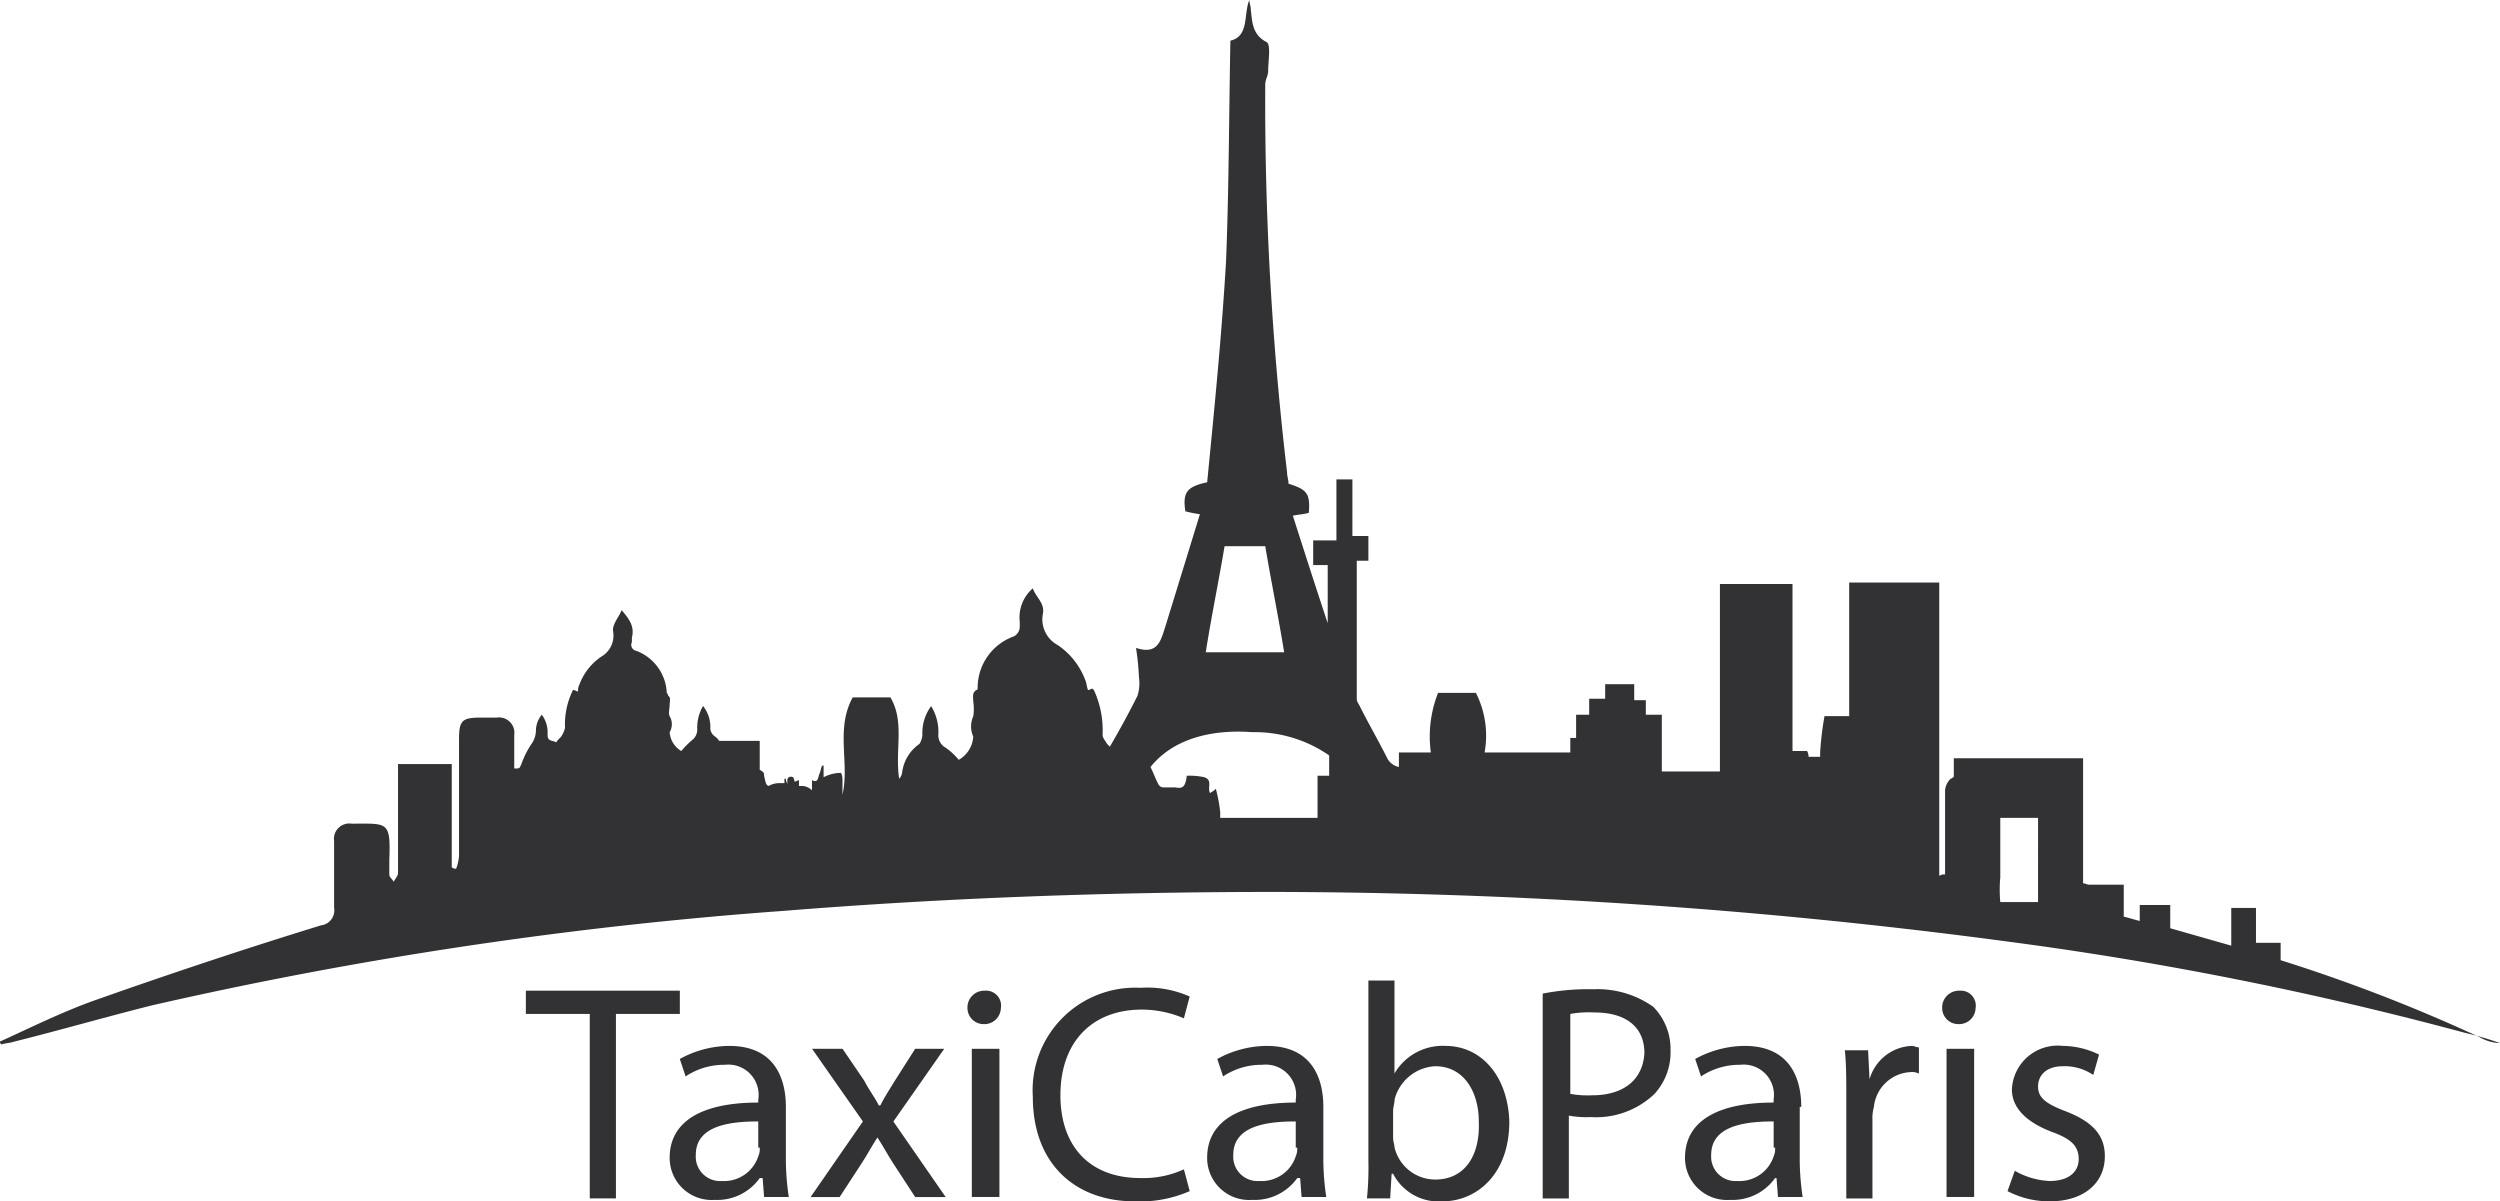
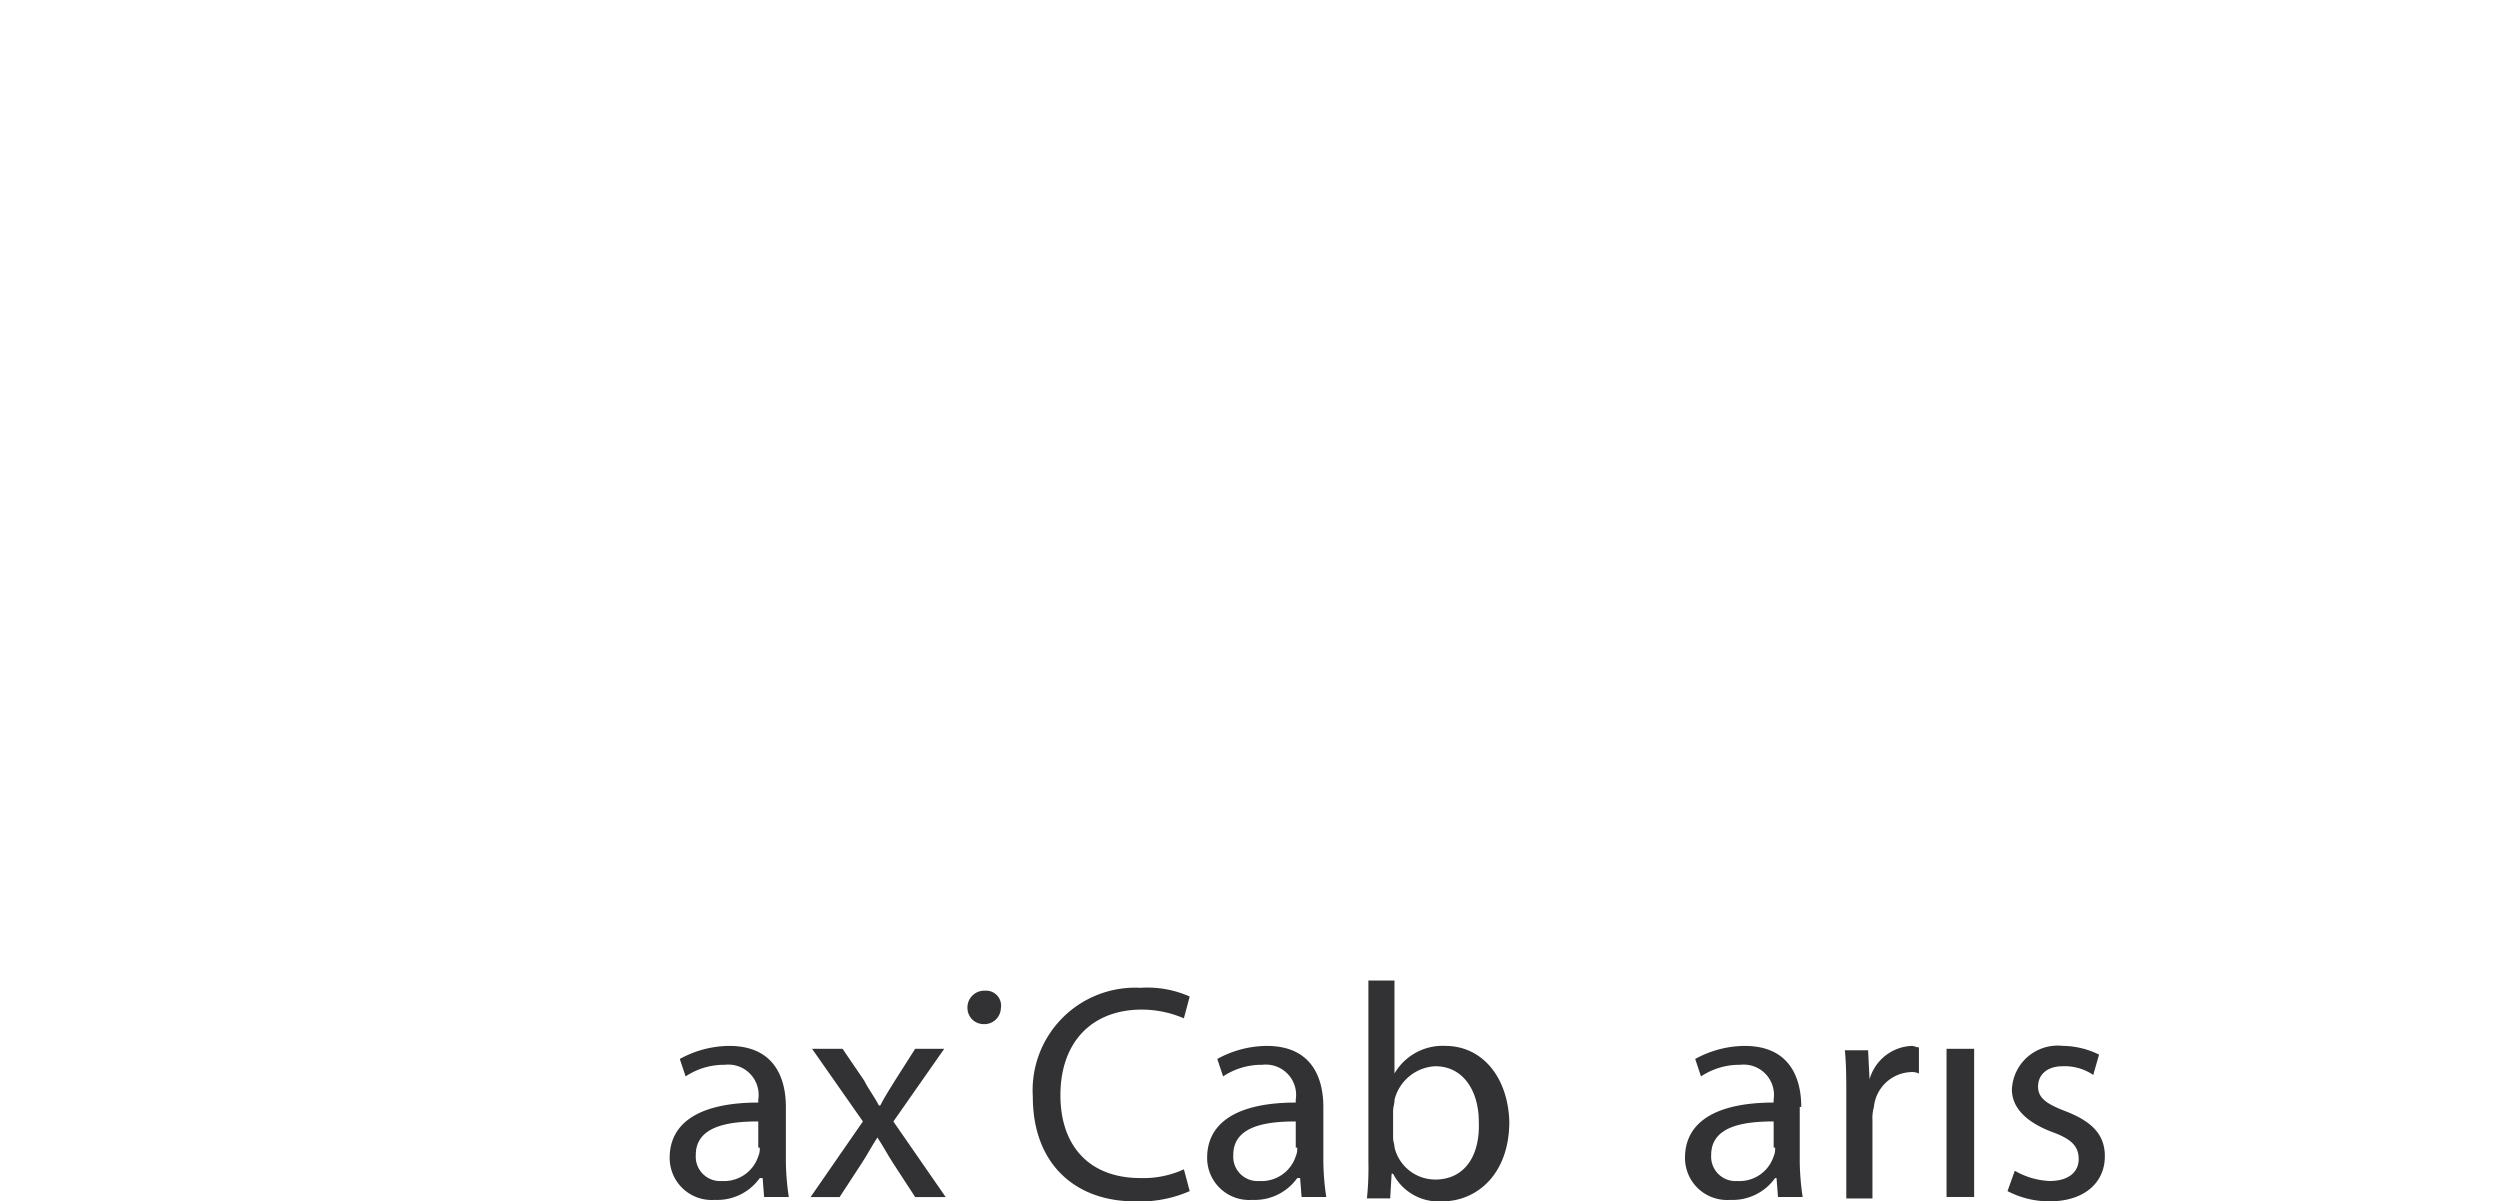
<svg xmlns="http://www.w3.org/2000/svg" width="146.722" height="70.505" viewBox="0 0 146.722 70.505">
  <g id="taxicabparis-logo" transform="translate(-2.5 -9.4)">
-     <path id="Tracé_44410" data-name="Tracé 44410" d="M148.028,70.271a97.167,97.167,0,0,0-11.68-4.518V64.73H134.9V62.684H133.45V64.9l-3.581-1.023V62.513h-1.79v.938c-.341-.085-.6-.171-.938-.256V61.32h-2.046c-.085,0-.256-.085-.341-.085V53.9h-7.588v1.108c-.085,0-.085.085-.171.085a1.052,1.052,0,0,0-.341.682v4.945a.513.513,0,0,0-.341.085V43.587h-5.286V51.43h-1.449a18.161,18.161,0,0,0-.256,2.131v.256h-.682a.644.644,0,0,0-.085-.341H107.7v-9.8H103.44v11h-3.41V51.345h-.938v-.853H98.41v-.938H96.705v.853h-.938v.938H95v1.364h-.341v.853h-5.03a5.536,5.536,0,0,0-.512-3.5H86.9a6.971,6.971,0,0,0-.426,3.5H84.6v.853a.99.99,0,0,1-.682-.512c-.512-1.023-1.108-2.046-1.62-3.069-.085-.171-.171-.256-.171-.426v-8.1h.682V40.859h-.938V37.534h-.938v3.581H79.569v1.449h.853v3.41c-.682-2.046-1.364-4.177-2.046-6.309.426-.085.682-.085.938-.171.085-1.108-.085-1.364-1.194-1.705,0-.256-.085-.426-.085-.682a185.219,185.219,0,0,1-1.279-22.763c0-.256.171-.512.171-.767,0-.6.171-1.535-.085-1.705-.853-.426-.853-1.194-.938-1.961,0-.171-.085-.341-.085-.512-.341.853,0,2.131-1.108,2.387-.085,4.348-.085,8.7-.256,12.959-.256,4.348-.682,8.611-1.108,12.959-1.194.256-1.449.6-1.279,1.705a7.385,7.385,0,0,0,.853.171l-2.046,6.65c-.256.767-.426,1.62-1.705,1.194a14.349,14.349,0,0,1,.171,1.705,2.454,2.454,0,0,1-.085,1.108c-.512,1.023-1.023,1.961-1.62,2.984l-.171-.171c-.085-.171-.256-.341-.256-.512A5.638,5.638,0,0,0,66.7,49.9l-.085-.085c-.085,0-.171.085-.256.085-.085-.171-.085-.426-.171-.6a4.261,4.261,0,0,0-1.62-2.046,1.714,1.714,0,0,1-.853-1.876c.085-.6-.426-.938-.6-1.449a2.248,2.248,0,0,0-.767,1.961v.256a.644.644,0,0,1-.341.6,3.206,3.206,0,0,0-2.131,2.984c0,.085,0,.171-.085.171-.256.171-.171.426-.171.682a2.858,2.858,0,0,1,0,.853,1.453,1.453,0,0,0,0,1.194,1.691,1.691,0,0,1-.853,1.364,3.665,3.665,0,0,0-.853-.767.831.831,0,0,1-.341-.767,2.893,2.893,0,0,0-.426-1.62,2.657,2.657,0,0,0-.512,1.705,1.212,1.212,0,0,1-.171.512,2.418,2.418,0,0,0-1.023,1.705.646.646,0,0,1-.171.341c-.256-1.705.341-3.325-.512-4.774H52.544c-1.023,1.876-.171,3.836-.6,5.712h0V55.1a.882.882,0,0,0-.085-.341,2.231,2.231,0,0,0-1.023.256v-.682h-.085c-.085.171-.085.341-.171.512-.085.256-.085.512-.426.341v.6a.839.839,0,0,0-.682-.256H49.39v-.341c-.085,0-.171.085-.256.085a.859.859,0,0,0-.085-.256c-.171-.085-.341,0-.341.171v.256h0c0-.085-.085-.171-.085-.341h-.085v.256h-.256a1.321,1.321,0,0,0-.682.171c-.171-.085-.171-.256-.256-.6a.313.313,0,0,0-.085-.256c-.085,0-.085-.085-.171-.085V52.879H44.7c-.085-.171-.256-.256-.341-.341a.646.646,0,0,1-.171-.341,2.006,2.006,0,0,0-.426-1.364,2.5,2.5,0,0,0-.341,1.364.774.774,0,0,1-.256.6,5.144,5.144,0,0,0-.682.682,1.409,1.409,0,0,1-.682-1.108.92.92,0,0,0,0-.938c-.085-.171,0-.426,0-.682,0-.171.085-.426-.085-.512a.264.264,0,0,0-.085-.171,2.758,2.758,0,0,0-1.79-2.472.357.357,0,0,1-.256-.512v-.256c.171-.682-.171-1.108-.6-1.62-.171.426-.512.767-.512,1.194a1.429,1.429,0,0,1-.682,1.535,3.411,3.411,0,0,0-1.279,1.62.769.769,0,0,0-.085.426c-.085,0-.171-.085-.256-.085a.083.083,0,0,0-.085.085,4.551,4.551,0,0,0-.426,2.131,1.44,1.44,0,0,1-.171.426c-.085.171-.256.256-.341.426-.171-.085-.341-.085-.426-.171s-.085-.171-.085-.341a1.713,1.713,0,0,0-.341-1.108,1.515,1.515,0,0,0-.341.853,1.44,1.44,0,0,1-.256.853,5.209,5.209,0,0,0-.6,1.194c-.085.171-.085.256-.256.256H32.68V52.538a.9.9,0,0,0-1.023-1.023h-.938c-1.108,0-1.279.171-1.279,1.279v6.82a2.489,2.489,0,0,1-.171.767.313.313,0,0,1-.256-.085V54.243H25.86v6.394c0,.171-.171.341-.256.512-.085-.171-.256-.256-.256-.426V59.87c.085-2.3-.085-2.131-2.217-2.131a.9.9,0,0,0-1.023,1.023v3.922a.881.881,0,0,1-.767,1.023c-4.433,1.364-8.781,2.813-13.129,4.348-1.961.682-3.836,1.62-5.712,2.472,0,.085,0,.085.085.171.256-.085.512-.085.767-.171,2.728-.682,5.371-1.449,8.1-2.131a246.332,246.332,0,0,1,37.085-5.541c9.548-.767,19.182-1.108,28.73-1.108a328.7,328.7,0,0,1,42.968,2.9,206.321,206.321,0,0,1,26.94,5.371,18.515,18.515,0,0,1,2.046.6A2.481,2.481,0,0,1,148.028,70.271Zm-25.917-7.929h-2.217a8.085,8.085,0,0,1,0-1.449V57.4h2.217ZM74.369,41.455h2.387c.341,2.046.767,4.092,1.108,6.224h-4.6C73.6,45.548,74.028,43.5,74.369,41.455ZM74.113,57.4v-.341a9.415,9.415,0,0,0-.256-1.364c-.171.171-.256.171-.341.256-.171-.341.171-.767-.341-.938a4.151,4.151,0,0,0-1.023-.085c-.085.682-.256.767-.682.682h-.682c-.171,0-.256-.085-.341-.256-.171-.341-.256-.6-.426-.938,1.364-1.705,3.666-2.217,5.968-2.046a7.676,7.676,0,0,1,4.518,1.364v1.194h-.682V57.4Z" fill="#323234" />
-     <path id="Tracé_44411" data-name="Tracé 44411" d="M47.737,77.6H38.7v1.364h3.751V89.791h1.535V78.964h3.751Z" transform="translate(-5.338 -10.057)" fill="#323234" />
    <path id="Tracé_44412" data-name="Tracé 44412" d="M55.42,84.981c0-1.705-.682-3.581-3.325-3.581a6.078,6.078,0,0,0-2.9.767l.341,1.023a4.076,4.076,0,0,1,2.3-.682A1.78,1.78,0,0,1,53.8,84.554v.171c-3.325,0-5.2,1.108-5.2,3.24a2.465,2.465,0,0,0,2.643,2.472,3.064,3.064,0,0,0,2.643-1.279h.171l.085,1.108h1.449a15.272,15.272,0,0,1-.171-2.046Zm-1.535,2.387a1.081,1.081,0,0,1-.085.512,2.109,2.109,0,0,1-2.131,1.449,1.431,1.431,0,0,1-1.535-1.535c0-1.705,1.961-1.961,3.666-1.961v1.535Z" transform="translate(-6.798 -10.617)" fill="#323234" />
    <path id="Tracé_44413" data-name="Tracé 44413" d="M66.143,81.6H64.438l-1.194,1.876c-.256.426-.6.938-.853,1.449h-.085c-.256-.512-.6-.938-.853-1.449L60.176,81.6h-1.79l2.984,4.263L58.3,90.3h1.705l1.279-1.961c.341-.512.6-1.023.938-1.535h0c.341.512.6,1.023.938,1.535L64.438,90.3h1.79l-3.069-4.433Z" transform="translate(-8.228 -10.647)" fill="#323234" />
-     <rect id="Rectangle_1751" data-name="Rectangle 1751" width="1.62" height="8.696" transform="translate(59.535 70.953)" fill="#323234" />
    <path id="Tracé_44414" data-name="Tracé 44414" d="M70.123,77.6A.985.985,0,0,0,69.1,78.623a.946.946,0,0,0,.938.938.968.968,0,0,0,1.023-.938A.878.878,0,0,0,70.123,77.6Z" transform="translate(-9.821 -10.057)" fill="#323234" />
    <path id="Tracé_44415" data-name="Tracé 44415" d="M79.994,78.679a6.3,6.3,0,0,1,2.472.512l.341-1.279a6.131,6.131,0,0,0-2.9-.512A6.019,6.019,0,0,0,73.6,83.794c0,4.007,2.558,6.138,5.968,6.138a7.252,7.252,0,0,0,3.24-.6l-.341-1.279a5.694,5.694,0,0,1-2.558.512c-2.984,0-4.689-1.876-4.689-4.859C75.22,80.554,77.1,78.679,79.994,78.679Z" transform="translate(-10.485 -10.027)" fill="#323234" />
    <path id="Tracé_44416" data-name="Tracé 44416" d="M92.42,84.981c0-1.705-.682-3.581-3.325-3.581a6.078,6.078,0,0,0-2.9.767l.341,1.023a4.076,4.076,0,0,1,2.3-.682A1.78,1.78,0,0,1,90.8,84.554v.171c-3.325,0-5.2,1.108-5.2,3.24a2.465,2.465,0,0,0,2.643,2.472,3.064,3.064,0,0,0,2.643-1.279h.171l.085,1.108h1.449a15.273,15.273,0,0,1-.171-2.046Zm-1.535,2.387a1.081,1.081,0,0,1-.085.512,2.109,2.109,0,0,1-2.131,1.449,1.431,1.431,0,0,1-1.535-1.535c0-1.705,1.961-1.961,3.666-1.961v1.535Z" transform="translate(-12.254 -10.617)" fill="#323234" />
    <path id="Tracé_44417" data-name="Tracé 44417" d="M101.2,80.736a3.27,3.27,0,0,0-2.984,1.62h0V76.9H96.685V87.471a17.839,17.839,0,0,1-.085,2.217h1.364l.085-1.449h.085a3.007,3.007,0,0,0,2.9,1.62c1.961,0,3.922-1.535,3.922-4.689C104.87,82.527,103.335,80.736,101.2,80.736Zm-.6,7.843A2.459,2.459,0,0,1,98.22,86.7c0-.171-.085-.341-.085-.6V84.573c0-.256.085-.426.085-.682a2.6,2.6,0,0,1,2.387-1.961c1.705,0,2.558,1.535,2.558,3.24C103.25,87.216,102.312,88.58,100.607,88.58Z" transform="translate(-13.876 -9.954)" fill="#323234" />
-     <path id="Tracé_44418" data-name="Tracé 44418" d="M111.684,77.5a13.825,13.825,0,0,0-2.984.256V89.777h1.535V84.917a5.645,5.645,0,0,0,1.279.085,4.959,4.959,0,0,0,3.751-1.364,3.622,3.622,0,0,0,.938-2.558,3.524,3.524,0,0,0-1.023-2.558A5.684,5.684,0,0,0,111.684,77.5Zm-.085,6.224a5.645,5.645,0,0,1-1.279-.085V78.949a6.1,6.1,0,0,1,1.449-.085c1.705,0,2.9.767,2.9,2.387C114.583,82.786,113.474,83.724,111.6,83.724Z" transform="translate(-15.661 -10.042)" fill="#323234" />
    <path id="Tracé_44419" data-name="Tracé 44419" d="M125.32,84.981c0-1.705-.682-3.581-3.325-3.581a6.078,6.078,0,0,0-2.9.767l.341,1.023a4.076,4.076,0,0,1,2.3-.682,1.78,1.78,0,0,1,1.961,2.046v.171c-3.325,0-5.2,1.108-5.2,3.24a2.465,2.465,0,0,0,2.643,2.472,3.064,3.064,0,0,0,2.643-1.279h.085l.085,1.108h1.449a15.273,15.273,0,0,1-.171-2.046v-3.24Zm-1.535,2.387a1.081,1.081,0,0,1-.085.512,2.109,2.109,0,0,1-2.131,1.449,1.431,1.431,0,0,1-1.535-1.535c0-1.705,1.961-1.961,3.666-1.961v1.535Z" transform="translate(-17.106 -10.617)" fill="#323234" />
    <path id="Tracé_44420" data-name="Tracé 44420" d="M130.949,83.361h0l-.085-1.705H129.5c.085.853.085,1.705.085,2.728v5.968h1.535v-4.6a2.36,2.36,0,0,1,.085-.767,2.272,2.272,0,0,1,2.131-2.046.923.923,0,0,1,.512.085V81.485c-.171,0-.256-.085-.426-.085A2.692,2.692,0,0,0,130.949,83.361Z" transform="translate(-18.728 -10.617)" fill="#323234" />
    <rect id="Rectangle_1752" data-name="Rectangle 1752" width="1.62" height="8.696" transform="translate(116.74 70.953)" fill="#323234" />
-     <path id="Tracé_44421" data-name="Tracé 44421" d="M137.223,77.6a.985.985,0,0,0-1.023,1.023.946.946,0,0,0,.938.938.968.968,0,0,0,1.023-.938A.878.878,0,0,0,137.223,77.6Z" transform="translate(-19.716 -10.057)" fill="#323234" />
    <path id="Tracé_44422" data-name="Tracé 44422" d="M144.11,85.236c-1.108-.426-1.62-.767-1.62-1.449s.512-1.194,1.449-1.194a2.981,2.981,0,0,1,1.79.512l.341-1.194a4.9,4.9,0,0,0-2.131-.512,2.688,2.688,0,0,0-2.984,2.558c0,1.023.767,1.876,2.3,2.472,1.194.426,1.62.853,1.62,1.62,0,.682-.512,1.279-1.705,1.279a4.469,4.469,0,0,1-2.046-.6l-.426,1.194a5.289,5.289,0,0,0,2.472.6c2.046,0,3.24-1.108,3.24-2.643C146.412,86.6,145.645,85.833,144.11,85.236Z" transform="translate(-20.379 -10.617)" fill="#323234" />
  </g>
</svg>